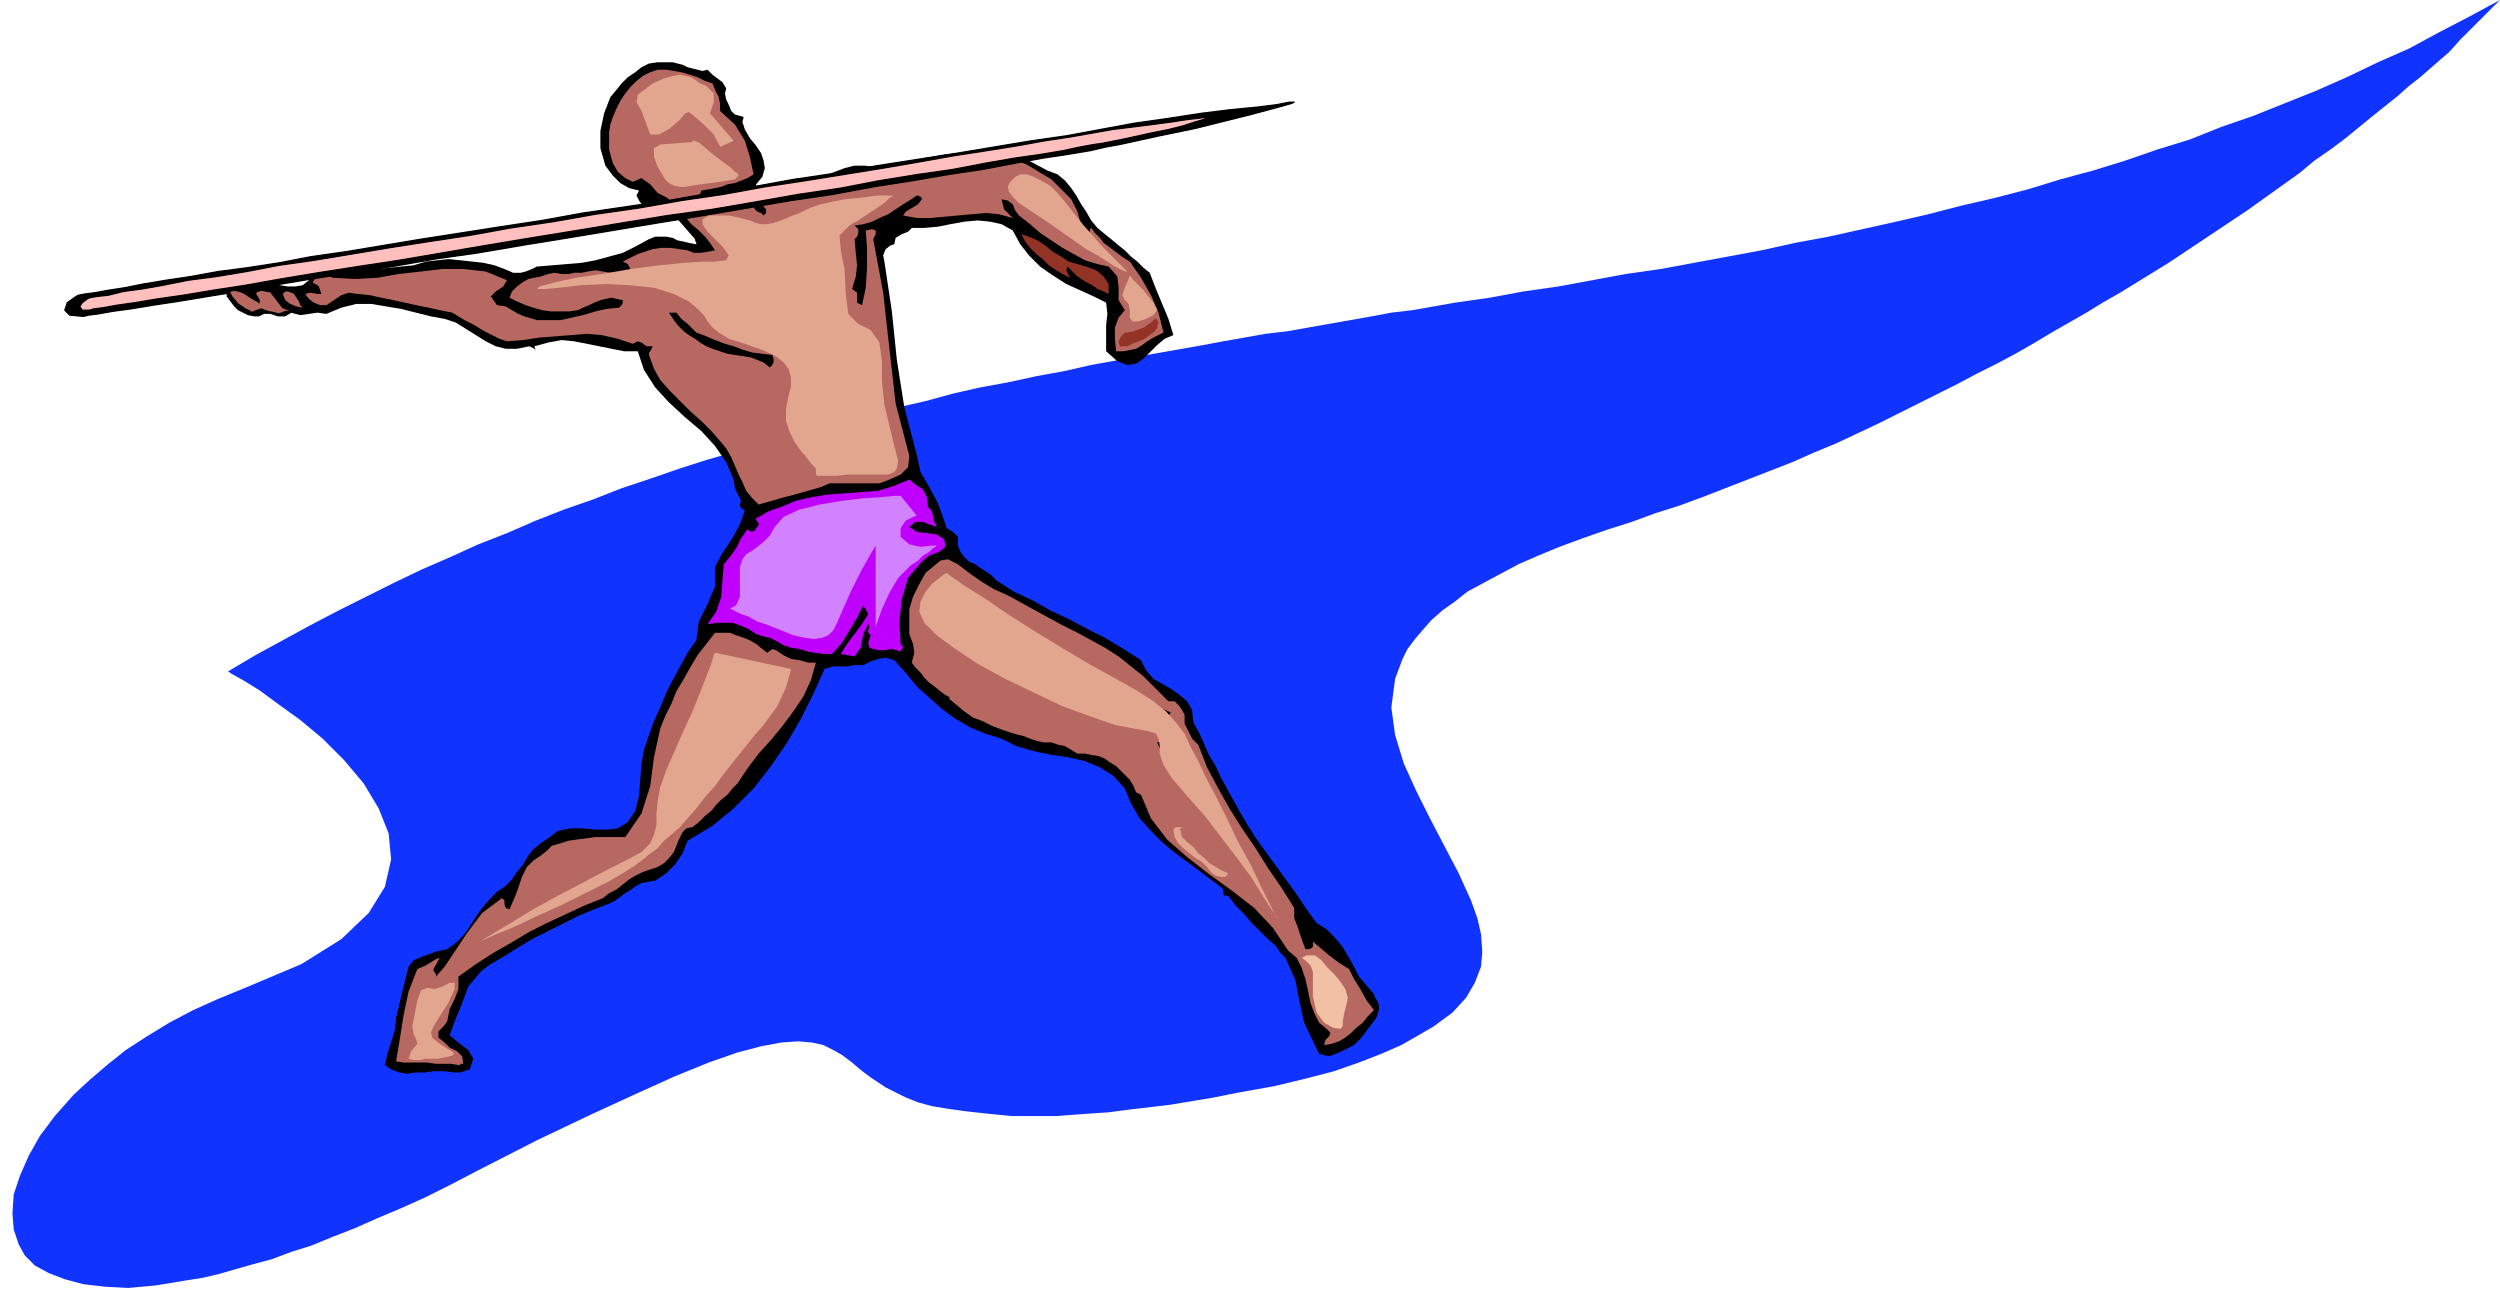
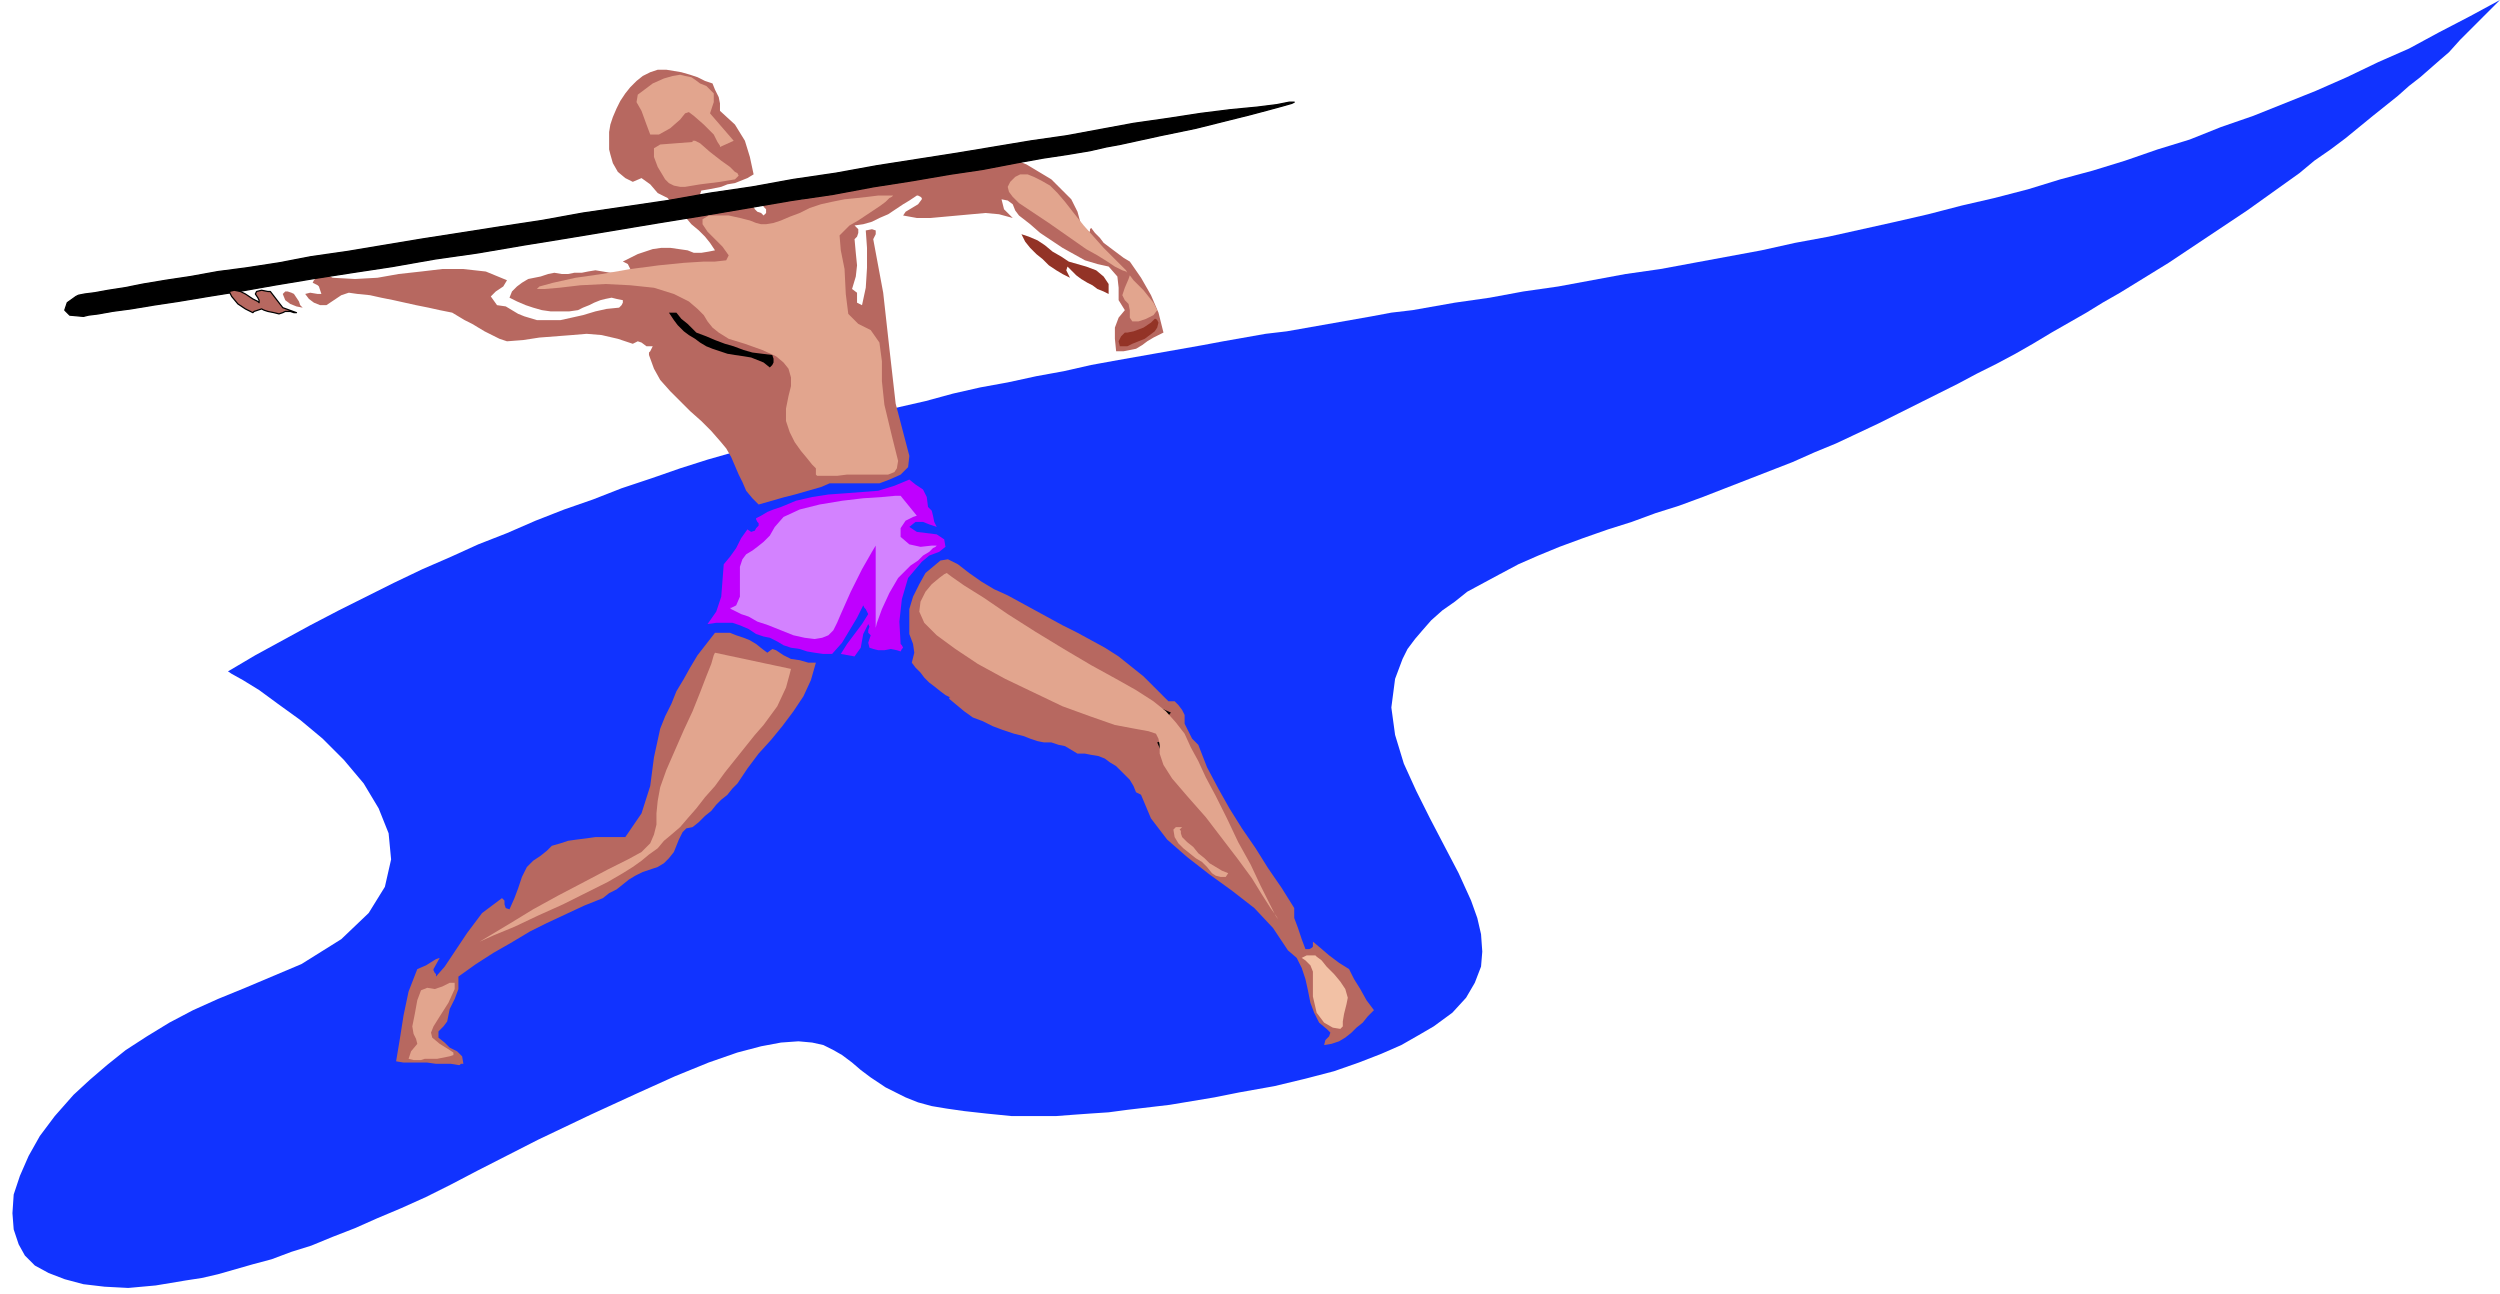
<svg xmlns="http://www.w3.org/2000/svg" fill-rule="evenodd" height="99.744" preserveAspectRatio="none" stroke-linecap="round" viewBox="0 0 2007 1039" width="2.007in">
  <style>.pen0{stroke:#000;stroke-width:1;stroke-linejoin:round}.pen1{stroke:none}.brush3{fill:#000}.brush4{fill:#b76860}.brush5{fill:#e2a58e}.brush7{fill:#933326}</style>
  <path class="pen1" style="fill:#13f" d="m183 539 22-13 22-12 22-12 23-12 22-11 22-11 23-11 23-10 22-10 23-9 23-10 23-9 23-8 23-9 24-8 23-8 22-7 21-6 22-7 22-6 22-6 22-6 22-6 22-5 22-5 22-6 22-5 22-4 23-5 22-4 22-5 22-4 17-3 17-3 17-3 17-3 16-3 17-3 17-3 17-2 17-3 17-3 17-3 17-3 16-3 17-2 17-3 17-3 28-4 27-5 28-4 27-5 27-5 28-4 27-5 27-5 27-5 27-6 27-5 27-6 27-6 26-6 27-7 26-6 27-7 26-8 26-7 26-8 26-9 26-8 25-10 26-9 25-10 25-10 25-11 25-12 25-11 24-13 25-13 24-13-1 1-2 2-3 3-5 5-6 6-7 7-8 8-9 10-7 6-8 7-8 7-9 7-9 8-10 8-10 8-11 9-11 9-12 9-13 9-12 10-14 10-14 10-14 10-15 10-12 8-12 8-12 8-12 8-13 8-13 8-13 8-14 8-13 8-14 8-14 8-15 9-14 8-15 8-16 8-15 8-16 8-16 8-16 8-16 8-17 8-17 8-17 7-18 8-18 7-18 7-18 7-18 7-19 7-19 6-19 7-19 6-20 7-19 7-17 7-16 7-15 8-13 7-13 7-10 8-10 7-9 8-7 8-6 7-6 8-4 8-3 8-3 8-3 23 3 22 7 23 10 22 11 22 12 23 11 21 10 22 5 14 3 13 1 14-1 12-5 13-7 12-11 12-15 11-12 7-14 8-16 7-18 7-20 7-23 6-25 6-28 5-20 4-18 3-18 3-17 2-17 2-15 2-15 1-14 1-13 1h-36l-10-1-10-1-9-1-9-1-14-2-12-2-11-3-10-4-8-4-8-4-6-4-6-4-8-6-7-6-8-6-7-4-8-4-9-2-11-1-14 1-16 3-19 5-23 8-27 11-31 14-37 17-42 20-49 25-21 11-20 10-20 9-19 8-18 8-18 7-17 7-16 5-16 6-15 4-14 4-14 4-13 3-13 2-12 2-12 2-22 2-19-1-17-2-15-4-13-5-11-6-8-8-5-9-4-12-1-13 1-15 5-15 7-16 9-16 12-16 15-17 13-12 14-12 15-12 17-11 18-11 19-10 20-9 22-9 45-19 32-20 22-21 13-21 5-22-2-21-8-20-12-20-16-19-17-17-18-15-18-13-15-11-13-8-9-5-3-2z" />
-   <path class="pen1 brush3" d="m318 817 2-8 2-9 2-8 2-8 2-8 4-5 7-3 11-4 9-2 7-5 6-6 5-7 5-8 5-7 6-7 6-6 6-4 6-6 4-6 5-6 4-7 4-5 6-5 6-4 8-6 10-2h10l10 1h9l9-1 8-5 6-9 3-12 1-13 1-13 2-11 4-12 4-11 5-11 5-12 5-10 6-11 6-11 7-10 2-15 7-14 6-14v-16l6-11 8-12 6-11 4-11-1-1-2-1-1-2v-1l1-3-2-4-3-6-1-7-6-14-9-13-11-12-13-11-13-12-11-12-9-14-5-15h-11l-10-2-10-2-10-2-10-2-10-1-11 2-11 3 1 3-1-1-2-1-2-1-10 2h-9l-8-2-8-4-8-5-8-5-8-5-9-3-11-2-12-3-12-3-12-2-12-2h-12l-12 3-12 5-7-1-7 1-7 1-7-2-5 3h-6l-6-2h-5l-4 2h-4l-5-1-4-2-4-2-3-3-3-4-3-4v-5l2-2 3-1 3-1 4 2h8l3-2 6-1h7l7 1 6 1h6l6-1 5-4 4-6 3-2 3-3 2-1 2 3h10l10-1 10 1h10l10-1 10-1 10-1 10-3 9-1 9-1 10 1 9 1 9 1 9 2 8 3 7 3h6l4-1 5-2 4-2 12-1 12-1 12-1 11-2 11-3 11-3 10-5 11-6 5-2h9l5 1 4 2 5 1 4 1 5 1h1v-1l-1-2v-1l-7-8-7-8-6-6-8-4-2 2-3 1h-3l-3-1-3-3-3-4-2-4 2-4-8-2-7-4-6-6-6-8-4-14v-14l3-14 5-13 5-6 4-5 5-5 6-4 5-4 6-3 7-1h12l4 1 4 1 4 2 4 1 4 1 4 1 4-1 4 4 4 3 4 3 3 5-1 4 1 5 2 4 2 5 3 3 4 1 3 1-1 4 2 6 4 7 5 6 4 6 2 6 1 6-2 7-5 6v1l1 2 1 3v3l4-2 5-1h16l4-2 5-2 3-4 8-3 8-2 8-3 8-3 8-2h8l8 1 8 3 16-5 16-5 17-3 18-2h17l17 2 15 5 15 8 8 3 6 5 5 6 4 6 4 7 4 6 4 7 5 6 6 5 5 4 6 5 5 4 5 5 5 4 5 5 5 4 5 13 5 12 5 12 4 13-7 3-6 5-6 6-5 5-6 4-7 1-8-3-9-8v-21l1-9-1-9-10-5-11-5-11-5-11-7-10-7-9-9-7-9-6-11-9-5-9-2-10-1-11 1-11 2-10 2-11 1h-10l-3 3-5 2-5 3-1 5-3 1-4 3-2 5 1 5 6 40 4 39 6 38 10 38 3 14 7 12 7 13 5 14 2 6 5 3 4 4v7l2 5 3 4 4 4 5 2 4 3 5 3 4 3 4 4 14 9 15 7 14 8 15 7 15 8 14 7 15 9 14 9 4 8 6 7 7 4 7 4 7 5 6 5 4 7 1 10 5 9 4 9 4 9 5 8 4 9 5 9 5 9 5 9 7 12 7 11 8 11 8 11 8 11 8 11 8 12 8 11 8 5 6 6 6 7 5 8 5 9 4 8 6 7 6 7 1 3 2 3 1 3v4l-2 6-6 8-6 8-6 6-6 3-6 3-8 3-8-2-12-25-4-18-3-16-8-18-4-4-4-6-6-5-6-6-7-7-6-7-7-7-6-8h-3l-1-2v-3l-2-2-12-9-12-9-11-8-11-9-10-10-9-10-7-12-5-12-9-10-11-7-12-5-13-3-14-2-14-3-14-4-12-6-13-4-12-5-12-7-11-8-10-9-10-9-9-11-9-10-7-2-6 1-6 2-6 3h-8l-4 1h-12l-3 1-4 1-9 20-10 20-11 19-13 19-14 18-16 16-17 14-20 12-4 10-6 9-7 7-9 6-6 1-5 1-4 2-4 3-5 3-4 3-4 3-4 2-13 5-12 5-12 6-12 6-12 6-12 7-11 7-12 7-7 5-6 7-5 6-3 8-3 8-3 7-3 8-3 8 7 6 8 6 4 7-3 9h-2l-2 1-4 1h-4l-9-1h-8l-7 1h-7l-7 1-6-1-6-2-6-4 2-9 3-9 3-10 1-10z" />
  <path class="pen1 brush4" d="m318 852 3-18 3-19 4-19 7-18 7-3 8-5 3-1-5 9v1l1 2 1 1v2l7-8 6-9 6-9 6-9 6-8 6-8 8-6 8-6 2 2v3l1 3 3 1 4-9 3-8 3-9 4-8 5-5 6-4 5-4 4-4 7-2 6-2 7-1 8-1 7-1h24l13-19 7-22 3-23 5-23 4-10 5-10 4-10 6-10 5-9 6-10 7-9 7-9h12l5 2 6 2 5 2 5 3 5 4 4 3 4-3 3 1 3 2 3 2 6 3 7 1 7 2h6l-4 14-6 13-8 12-9 12-9 11-10 11-9 12-8 12-4 4-4 5-5 4-4 4-4 5-5 4-5 5-5 4-5 1-3 3-3 6-2 5-2 5-4 5-4 4-5 3-6 2-6 2-6 3-5 3-5 4-5 4-6 3-5 4-15 6-15 7-15 7-14 7-15 9-14 8-14 9-14 10v10l-3 8-4 8-2 10-3 4-4 4v5l5 4 4 4 6 3 4 4 1 6h-2l-1 1h-1l-6-1h-12l-7-1h-19l-6-1zm747-26-6-5-4-8-3-8-2-10-2-9-3-9-4-8-7-6-12-18-15-16-18-14-18-13-18-14-16-14-13-17-8-19-4-2-2-5-3-5-4-4-4-4-3-3-5-3-4-3-5-2-6-1-5-1h-6l-5-3-5-3-5-1-6-2h-6l-5-1-6-2-5-2-8-2-9-3-8-3-8-4-8-3-7-5-6-5-6-5v-1h1l-4-2-4-3-5-4-4-3-4-4-3-4-4-4-3-4 2-8-1-7-3-8v-20l3-10 5-10 5-9 6-5 6-5 6-1 8 4 9 7 10 7 10 6 11 5 11 6 11 6 11 6 11 6 12 6 11 6 11 6 11 7 10 8 10 8 10 10 10 10h5l3 3 3 4 2 4v7l3 6 3 6 5 5 7 18 9 17 9 16 10 16 11 16 10 16 11 16 10 16v8l3 8 3 9 3 8h3l2-1 1-1v-4l6 5 7 6 8 6 8 5 4 8 5 8 5 9 6 8-5 5-4 5-5 4-4 4-5 4-5 3-6 2-6 1 1-4 3-3 1-3-3-3z" />
  <path class="pen1 brush5" d="m942 666 1-1 1-1h5l-2 2 1 1v2l1 3 4 4 5 4 4 5 5 4 4 4 5 3 5 3 5 2-2 3h-4l-4-1-3-2-4-5-4-4-5-3-5-4-5-4-4-4-3-5-1-6z" />
  <path class="pen1 brush3" d="m929 596 3-1 2 1 1 3 1 3 5 5 5 6 6 3 6 2-1 4-3 1-4-1-3-2-5-6-5-6-5-5-3-7zm-28-33 4-1 5-1h3l-1 2 7 2 7 2 7 2 7 3-3 4-5-2-4-2-5-1h-6l-6-1-5-3-5-4zm-51-3-9-3-10-5-8-4-9-5-9-4-8-5-10-3-9-3 2-3h4l4 2 5 1 3 2 4 1 4 2 4 2 4 2 4 2 4 2 4 2-6-9-8-7-8-8-6-9h6l6 7 6 8 6 7 7 7 7 6 8 5 8 2h9l3 2 2 4 1 4 1 3-3-4-3-3-5-1-5 3z" />
  <path class="pen1" style="fill:#bf00ff" d="m697 493-1-2-1-2-1-1-1-2-5 10-6 10-6 10-8 9h-7l-7-1-6-1-6-2-7-1-6-2-5-3-6-3-5-1-6-2-6-4-7-3-6-2h-13l-7 1 7-10 4-12 1-13 1-13 5-6 5-7 4-8 5-7 3 2 3-1 1-2 2-2v-2l-1-1-1-2v-1l4-2 5-3 5-2 6-2 12-5 13-3 13-2 14-1 13-1 13-1 13-4 12-5 5 4 6 4 3 6 1 8 3 3 1 4 1 5 2 4-6-2-5-2h-6l-5 4 6 4 8 1 8 1 6 4 1 6-5 4-8 3-6 5-11 13-5 17-2 18 1 18 1 1 1 2-1 1-1 2-3-1-5-1-5 1h-5l-4-1-3-1-1-4 2-6-2-2v-2l1-3-1-2-4 8-2 11-5 7-11-2 5-8 6-8 6-8 5-8z" />
  <path class="pen1 brush4" d="m578 354-7-8-8-8-9-8-8-8-8-8-8-9-5-9-4-11v-2l1-1 1-2 1-2h-5l-4-3-3-1-4 2-12-4-13-3-12-1-12 1-13 1-13 1-13 2-13 1-6-2-6-3-6-3-5-3-5-3-6-3-5-3-5-3-10-2-9-2-10-2-9-2-9-2-10-2-9-2-10-1-7-1-6 2-6 4-6 4h-5l-5-2-4-3-3-4 4-1 6 1h3l-2-6-1-1-2-1-2-1 1-2 3-3 4-1h4l4 2 18 1 18-1 17-3 18-2 17-2h17l18 2 17 7-3 5-6 4-4 4 5 7 7 1 5 3 5 3 5 2 10 3h19l9-2 9-2 10-3 9-2 10-1 1-1 1-1 1-2v-2l-5-1-4-1-5 1-4 1-5 2-4 2-5 2-4 2-7 1h-15l-7-1-7-2-6-2-7-3-6-3 2-5 4-4 4-3 5-3 5-1 5-1 6-2 5-1 6 1h5l5-1h6l5-1 6-1 6 1 6 1h13l3-3-1-2-1-2-2-1-2-1 6-3 6-3 6-2 6-2 7-1h7l7 1 7 1 5 2h6l6-1 5-1-4-6-4-5-5-5-6-5-5-6-5-5-5-5-4-5-8-4-6-7-7-5-7 3-6-3-6-5-4-7-2-7-1-4v-14l1-6 2-6 3-7 3-6 4-6 4-5 5-5 5-4 6-3 6-2h7l6 1 6 1 7 2 6 2 6 3 6 2 2 5 3 6 1 5v6l12 11 8 13 4 13 3 14-5 3-5 2-5 2-6 1-5 2-5 1-5 1-6 1-1 3 1 1 1 2h3l6 2 6-2 7-3 6-3 6-1h4l3 5v9l1 2 2 2 3 1 2 2 1-1 1-1v-3l-2-2-1-3v-1h12l3-2 6-1 6 1h5l4-5 10-7 11-4 11-1h23l12-1 11-2 10-5 8-2 9-2 8-2 8-1h17l8 1 8 2 1-2 1-1v-4l10 4 10 4 10 6 10 6 8 8 8 8 5 10 3 11 2 2 1 1 2 1 1 1h1v-2l1-1 3 4 4 4 3 4 4 3 4 3 4 3 4 3 5 3 9 13 8 14 6 14 4 16-4 2-4 2-5 3-4 3-5 3-5 1-5 1h-6l-1-10v-9l3-8 5-6-5-8v-10l-1-9-7-8-9-2-10-3-9-5-9-5-9-6-9-6-8-7-9-7-3-4-2-5-4-3-5-1 1 4 1 4 3 3 4 4-11-3-11-1-11 1-11 1-11 1-11 1h-11l-11-2 2-3 5-3 5-3 3-4v-1l-1-1-2-1h-1l-6 4-5 3-6 4-6 4-7 3-6 3-7 2-7 1 3 3v3l-1 3-2 2 1 11 1 10-1 9-3 10 4 3v8l4 2 3-14 1-16v-16l-1-14 5-1 3 1v3l-2 4 8 43 5 45 5 44 11 42-1 9-6 6-9 4-8 3h-40l-7 3-7 2-7 2-7 2-8 2-7 2-7 2-7 2-5-5-5-6-3-7-3-6-3-7-3-7-4-7-5-6z" />
  <path class="pen1 brush3" d="m572 280-5-2-5-3-4-3-5-3-4-3-5-5-3-4-4-6h6l4 5 5 4 4 4 3 3 8 3 7 3 8 3 7 2 8 3 7 2 8 1 8 1 1 3v3l-1 2-2 2-5-4-5-2-5-2-6-1-7-1-6-1-6-2-6-2z" />
  <path class="pen1 brush4" d="m227 236 2-2h2l3 1 2 1 2 3 2 3 1 3 2 2-5-1-5-2-4-3-2-5z" />
  <path class="pen1 brush7" d="m857 214-1 3 1 2 1 2 1 2-6-3-5-3-6-4-5-5-5-4-5-5-4-5-3-6 6 2 7 3 6 4 6 5 7 4 6 4 7 2 7 2 8 3 6 5 4 6v8l-4-2-5-2-4-3-4-2-5-3-4-3-3-3-4-4z" />
  <path class="pen1 brush3" d="m67 254 4-1 8-1 11-2 15-2 18-3 20-3 24-4 25-4 28-5 30-5 32-5 33-5 34-6 35-5 35-6 37-6 36-6 36-6 37-6 35-6 35-6 34-5 32-6 32-5 29-5 27-4 26-5 22-4 20-3 18-3 13-3 11-2 32-7 29-6 24-6 20-5 15-4 11-3 7-2 2-1h-4l-10 2-16 2-21 2-24 3-26 4-28 4-27 5-27 5-28 4-30 5-30 5-32 5-32 5-33 6-34 5-33 6-34 5-34 6-34 5-34 5-33 6-33 5-32 5-32 5-30 5-30 5-28 4-26 5-26 4-23 3-22 4-20 3-18 3-15 3-13 2-11 2-8 1-5 1-2 1-7 5-2 6 4 4 11 1z" />
  <path class="pen0" fill="none" d="M67 254h0l4-1 8-1 11-2 15-2 18-3 20-3 24-4 25-4 28-5 30-5 32-5 33-5 34-6 35-5 35-6 37-6 36-6 36-6 37-6 35-6 35-6 34-5 32-6 32-5 29-5 27-4 26-5 22-4 20-3 18-3 13-3 11-2h0l32-7 29-6 24-6 20-5 15-4 11-3 7-2 2-1h0-4l-10 2-16 2-21 2-24 3-26 4-28 4-27 5h0l-27 5-28 4-30 5-30 5-32 5-32 5-33 6-34 5-33 6-34 5-34 6-34 5-34 5-33 6-33 5-32 5-32 5-30 5-30 5-28 4-26 5-26 4-23 3-22 4-20 3-18 3-15 3-13 2-11 2-8 1-5 1-2 1h0l-7 5-2 6 4 4 11 1" />
-   <path class="pen1" style="fill:#ffbfbf" d="m72 249 3-1 8-1 11-2 14-2 18-3 21-3 24-4 26-4 28-5 30-5 32-5 33-5 35-6 35-6 36-6 37-6 36-6 37-6 36-5 35-6 34-6 34-5 31-6 31-5 28-4 26-5 23-4 21-3 18-3 14-3 11-2 7-1 20-4 18-4 15-3 12-3 9-3 7-2 4-2h1-2l-7 1-9 1-13 2-15 2-16 2-16 2-17 3-17 3-20 3-22 4-25 4-26 4-28 5-29 5-31 5-31 5-33 5-33 6-34 5-34 6-35 5-34 6-34 5-33 6-33 5-32 5-30 5-30 5-28 4-26 5-24 4-23 3-20 4-17 3-15 2-12 3-9 1-6 1-2 1-4 3-2 3 2 3h6z" />
  <path class="pen0" fill="none" d="M72 249h0l3-1 8-1 11-2 14-2 18-3 21-3 24-4 26-4 28-5 30-5 32-5 33-5 35-6 35-6 36-6 37-6 36-6 37-6 36-5 35-6 34-6 34-5 31-6 31-5 28-4 26-5 23-4 21-3 18-3 14-3 11-2 7-1h0l20-4 18-4 15-3 12-3 9-3 7-2 4-2h1-2l-7 1-9 1-13 2-15 2-16 2-16 2-17 3h0l-17 3-20 3-22 4-25 4-26 4-28 5-29 5-31 5-31 5-33 5-33 6-34 5-34 6-35 5-34 6-34 5-33 6-33 5-32 5-30 5-30 5-28 4-26 5-24 4-23 3-20 4-17 3-15 2-12 3-9 1-6 1-2 1h0l-4 3-2 3 2 3h6" />
  <path class="pen1 brush5" d="M574 210h-9l-16 1-20 2-23 3-23 4-21 3-18 4-11 3-2 2h6l12-1 17-2 20-1 20 1 19 2 16 5 12 6 7 6 5 5 3 5 4 5 5 4 8 5 13 4 14 5 11 5 6 5 4 5 2 7v7l-2 8-2 10v10l3 9 4 8 5 7 5 6 4 5 3 3v5l1 1h16l8-1h33l5-2 2-3 1-6-2-8-3-12-6-25-2-19v-16l-2-15-7-10-10-5-8-8-2-16-1-20-3-15-1-12 8-8 7-4 6-4 6-4 6-4 4-3 3-3 2-1 1-1h-12l-8 1-9 1-10 1-10 2-9 2-9 3-8 4-8 3-7 3-6 2-6 1h-4l-4-1-5-2-8-2-9-2h-16l-5 3v4l4 6 12 12 5 7-2 4-9 1zm-7-141-5-2-4-3-3-2-5-1-4-1-6 1-7 2-9 4-12 9-1 6 4 7 4 11 3 8h7l9-5 8-7 4-5 3-1 4 3 8 7 8 8 3 6 2 3v1l11-5-19-22 1-3 2-6v-7l-6-6z" />
  <path class="pen1 brush5" d="m530 116 26-2v-1h2l4 2 8 7 9 7 7 5 3 3 1 1 2 1 1 2-3 3-12 2-8 1-8 1-6 1-6 1h-4l-5-1-4-2-3-3-6-10-3-8v-7l5-3zm281 30-2 4 1 4 3 4 5 5 6 4 9 6 9 6 10 7 10 7 10 7 9 5 8 5 6 4 6 3 3 1 1 1-1-2-4-4-6-6-8-8-8-9-8-9-8-10-7-9-6-7-6-6-7-4-6-3-5-2h-6l-4 2-4 4zm-51 314-2 1-4 3-6 5-5 6-4 8-1 8 4 9 10 10 15 11 18 12 22 12 23 11 23 11 22 8 20 7 16 3 11 2 6 2 2 4 1 5v7l3 9 7 11 12 14 15 17 13 17 13 17 11 15 8 13 7 11 5 7 1 2-2-3-5-10-7-14-8-17-10-18-9-19-9-18-8-15-6-13-6-11-5-11-7-9-8-9-10-8-14-9-16-9-20-11-22-13-23-14-22-14-19-13-16-10-10-7-4-3zm-186 64-1 2-2 7-4 10-5 13-6 15-7 15-7 16-7 16-5 14-2 11-1 10v9l-2 8-3 7-7 7-11 6-16 8-19 10-21 11-20 11-18 11-15 9-10 6-4 2 4-2 11-5 17-7 19-9 20-9 20-10 16-8 12-7 8-5 7-5 6-5 7-5 5-6 6-5 7-6 6-7 7-8 7-9 8-9 8-11 8-10 8-10 8-10 7-8 11-15 7-15 3-11 1-4-61-13z" />
  <path class="pen1" style="fill:#d382ff" d="m622 423-4 7-5 5-5 4-4 3-5 3-3 4-2 6v24l-3 7-4 2h-2 1l1 1 4 2 4 2 6 2 7 4 9 3 10 4 10 4 9 2 8 1 6-1 5-2 4-4 3-6 3-7 8-18 9-18 8-14 3-5v66l1-4 4-11 6-13 7-12 5-5 5-5 6-4 4-4 5-3 3-3 2-1 1-1h-4l-9 1-9-2-7-6v-7l4-6 6-3 3-1-13-16h-4l-11 1-15 1-17 2-18 3-16 4-13 6-7 8z" />
  <path class="pen1 brush4" d="m227 247-10-13h-2l-5-1-4 1-1 2 2 3 1 2v2l-1-1-4-2-3-2-3-2-4-2-5-1-4 1 2 4 5 6 6 4 4 2 2 1 1-1 3-1 3-1 2 1 3 1 5 1 4 1 3-1 2-1h4l3 1h2l-11-4z" />
  <path class="pen0" fill="none" d="m227 247-10-13h0-2l-5-1-4 1-1 2h0l2 3 1 2v2h0l-1-1-4-2-3-2-3-2h0l-4-2-5-1-4 1 2 4h0l5 6 6 4 4 2 2 1h0l1-1 3-1 3-1 2 1h0l3 1 5 1 4 1 3-1h0l2-1h4l3 1h2l-11-4" />
  <path class="pen1" style="fill:#f2c1a5" d="m1056 767 1 1 4 3 4 5 6 6 5 6 4 6 2 7-1 5-2 8-1 6v4l-2 2-6-1-7-4-6-8-3-13v-20l-2-5-4-4-3-2 4-2h7z" />
  <path class="pen1 brush5" d="M365 789h-4l-6 3-6 2-6-1-5 2-3 8-2 11-2 10 1 6 2 4 1 4-5 6-2 6 4 1h6l3-1h10l5-1 5-1 3-1v-2l-3-2-8-5-6-5-1-4 2-5 5-8 7-11 5-11v-5zm542-568 3 4 8 8 8 10 3 6-3 4-6 3-6 2h-5l-2-3v-6l-1-5-3-3-2-4 2-6 3-7 1-3z" />
  <path class="pen1 brush7" d="m927 256-3 3-6 4-8 3-5 1h-2l-3 3-2 4 1 4h6l4-2 5-2 5-2 4-3 4-3 2-3 1-4-1-2-1-1h-1z" />
</svg>